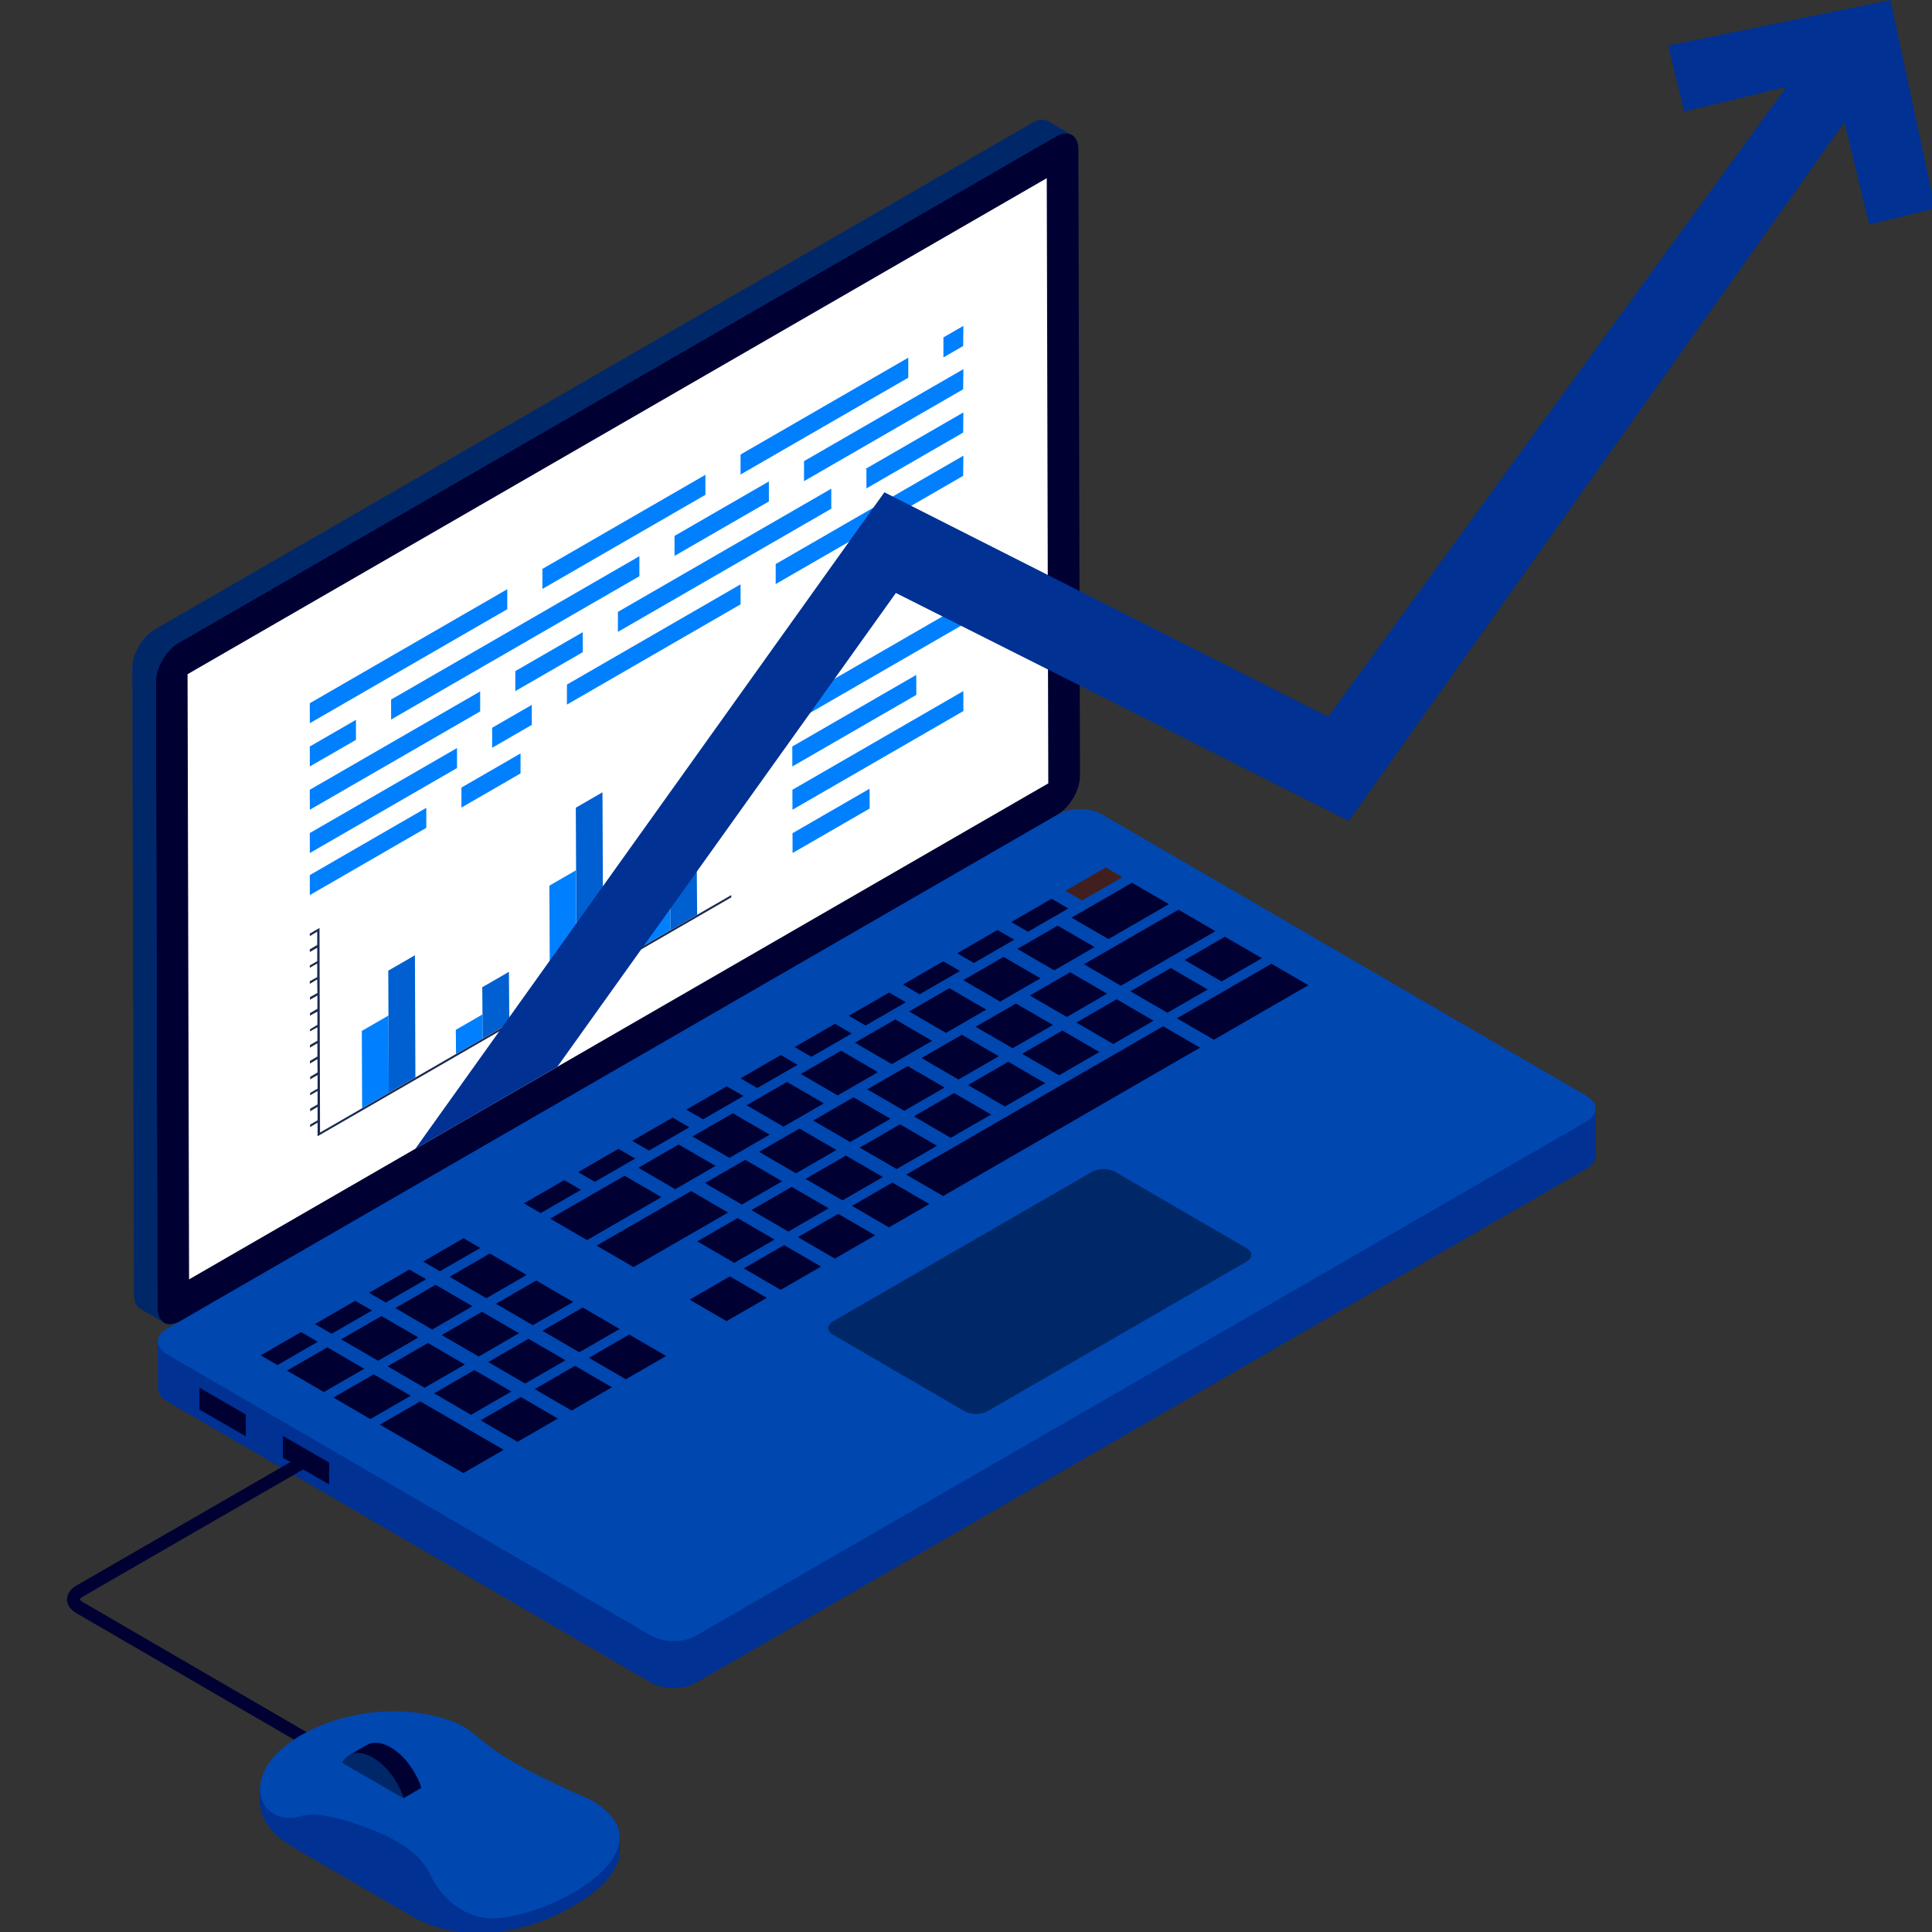
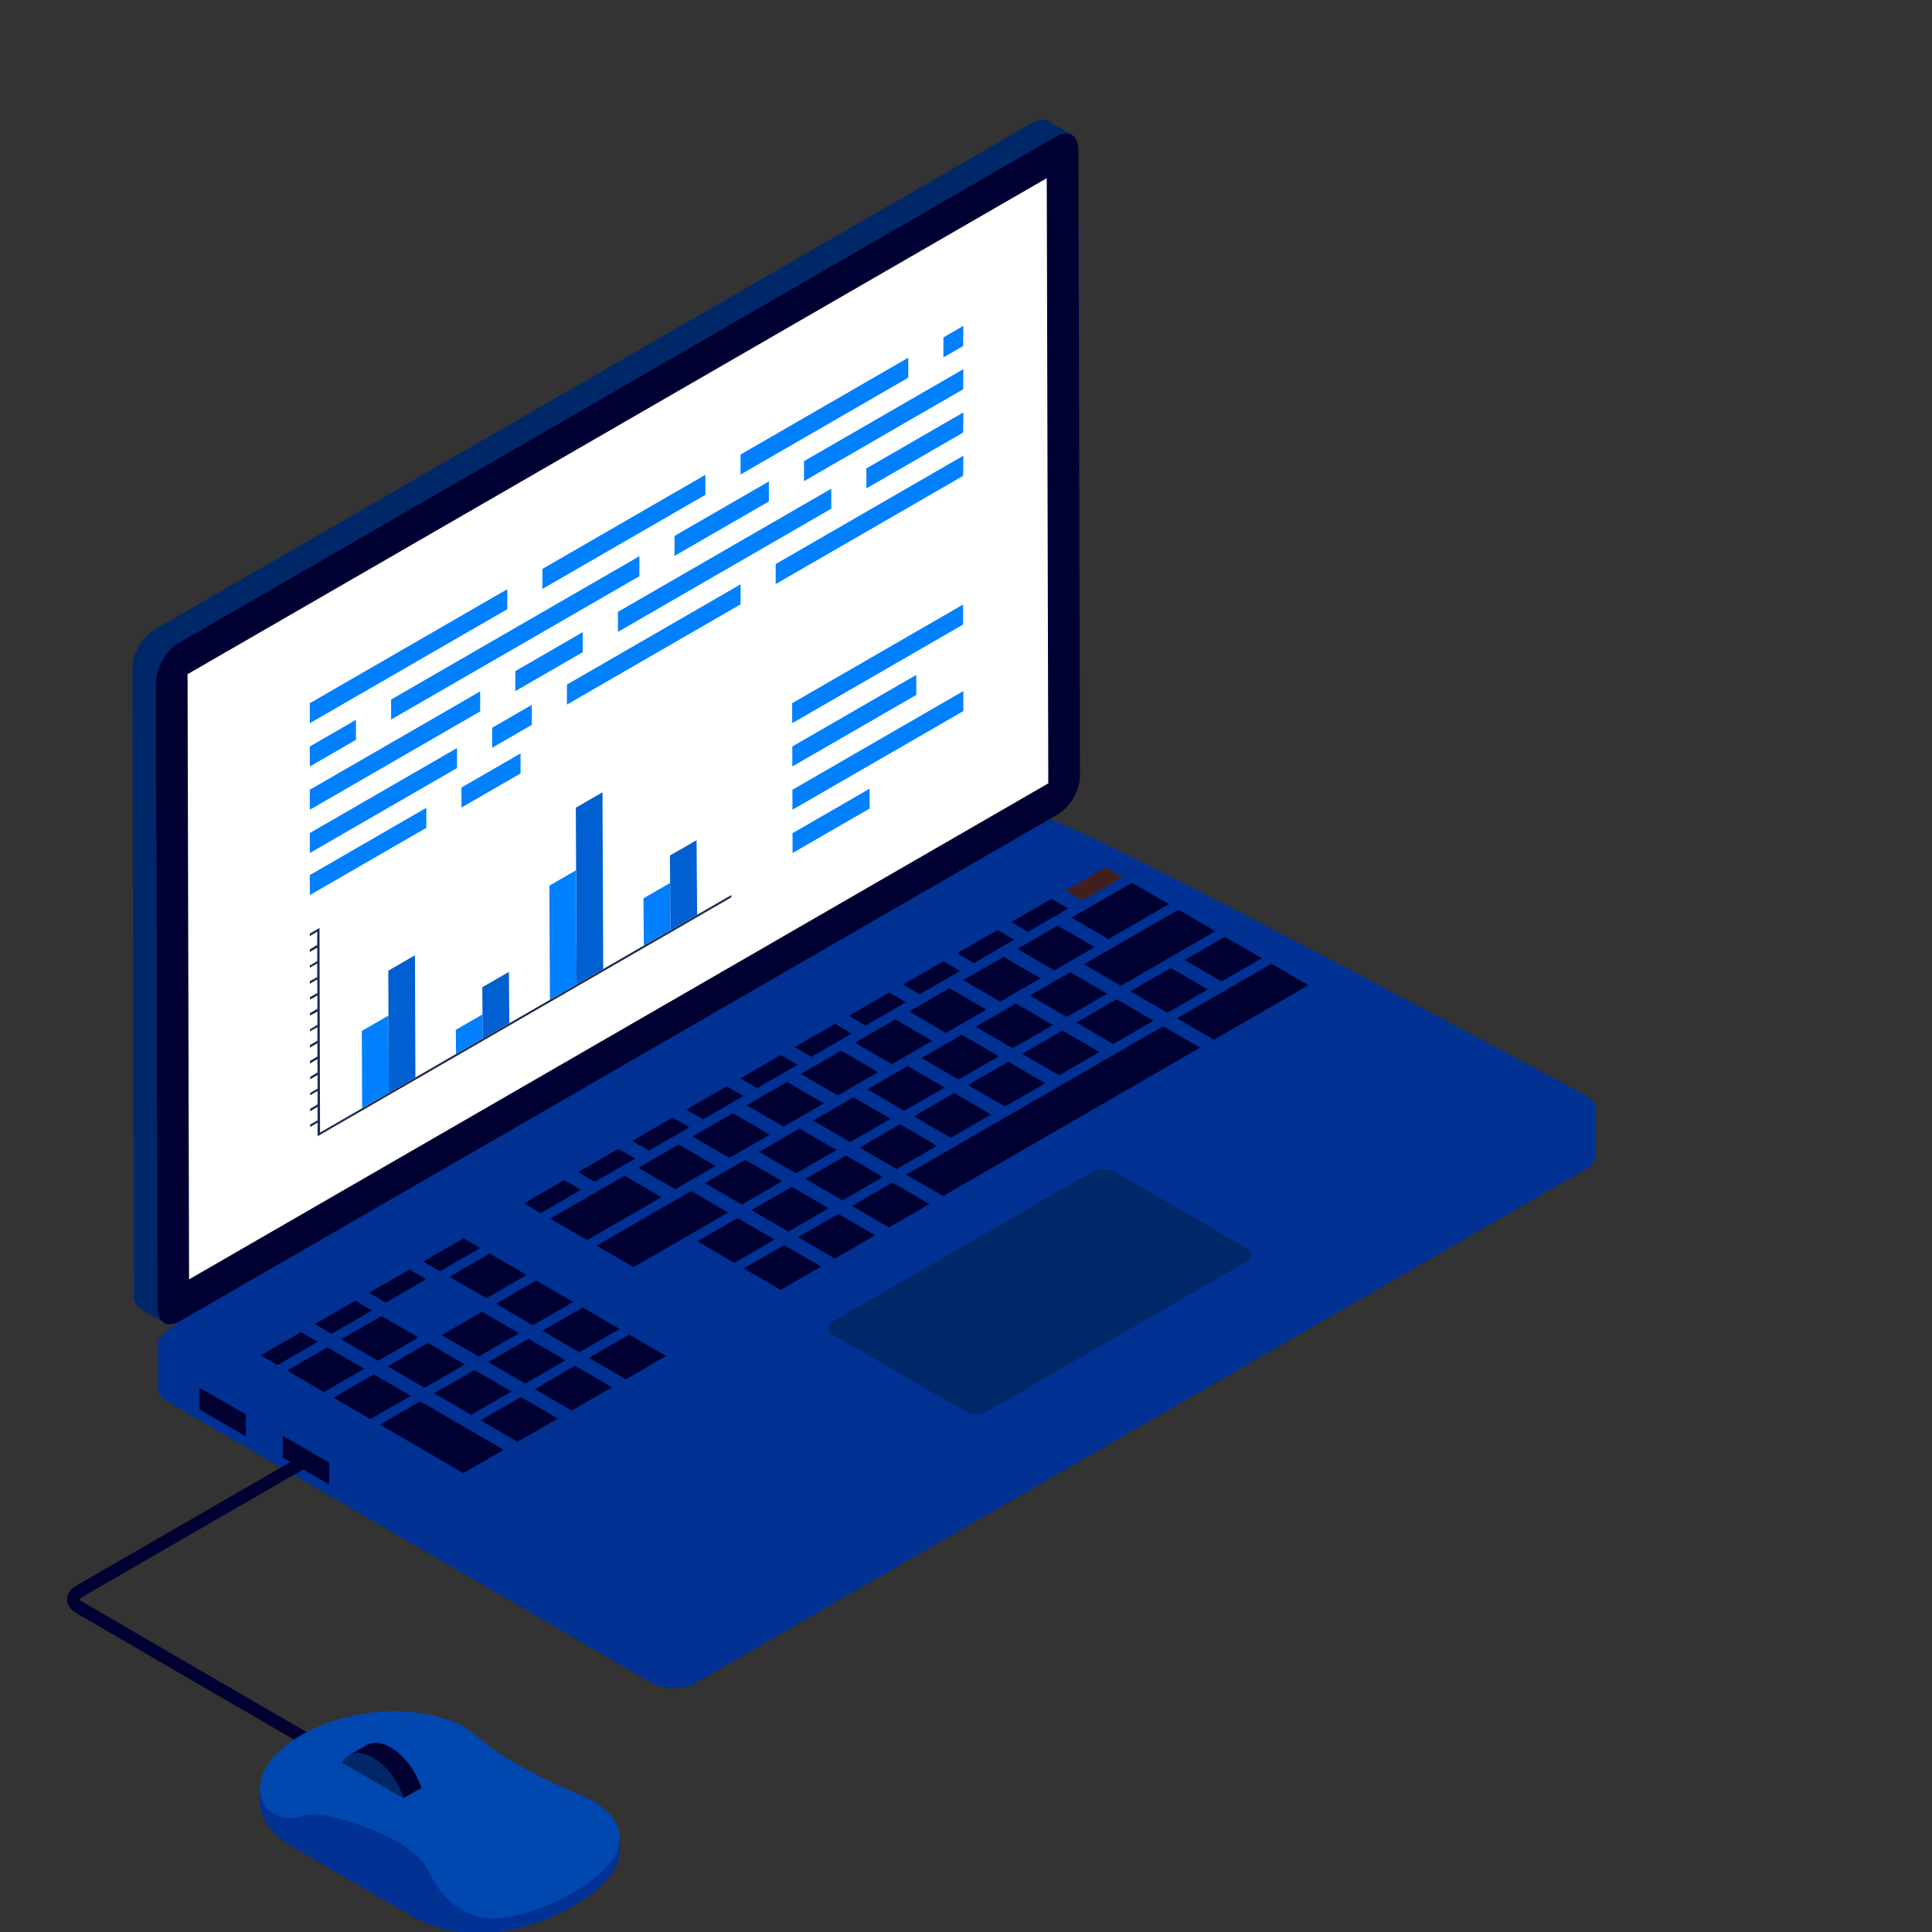
<svg xmlns="http://www.w3.org/2000/svg" width="280" height="280" viewBox="0 0 280 280">
  <rect x="0" y="0" width="280" height="280" fill="#333333" stroke="none" />
  <g id="a" />
  <g id="b" />
  <g id="c" />
  <g id="d" />
  <g id="e" />
  <g id="f" />
  <g id="g" />
  <g id="h" />
  <g id="i" />
  <g id="j" />
  <g id="k">
    <g id="l">
      <path d="M231.251,160.699v-.006l-0,.003c-.001-.68-.451-1.362-1.349-1.886,0,0-76.175-41.021-77.975-39.988,1.798-1.038,4.2-97.145,4.2-97.145-.003-1.225-.903-2.198-.789-2.135l-2.394-1.288c-.583-.333-130.153,73.711-130.153,73.711-1.8,1.033-2.801,2.912-2.801,4.979,0,0,.406,92.02,.989,92.354l2.791,2.393c-.583-.333,.519,.815,2.317-.223,0,0-3.228,2.317-3.208,3.015l.367,6.642c0,.667,17.605,11.586,17.605,11.586,0,0-30.738,18.291-30.738,19.065,.004,.769,33.048,20.154,33.048,20.154-3.207,2.142-5.493,4.867-5.465,7.359-.004-.01-.02-.021-.02-.03v1.91c.04,2.334,1.529,3.628,4.789,5.519l17.224,10.02c7.123,4.104,16.426,2.871,23.589-1.274,4.185-2.415,6.55-4.78,6.55-7.516l.002-1.578c0,.013-.02,.022-.022,.035,.007-1.943-1.262-2.849-4.203-4.553-7.462-3.182-12.967-7.123-15.959-9.754-1.133-.996-2.35-.914-3.752-1.471-6.64-2.638-15.916-2.451-22.221,.849,0,0-32.985-19.643-32.985-19.687,0-.047,31.935-18.176,31.935-18.176,0,0,54.047,29.725,55.847,28.691l130.867-74.362c.9-.517,1.915-7.216,1.915-7.216Z" fill="#003193" />
      <g>
        <g>
          <g>
            <g>
-               <path d="M24.228,192.541L153.271,118.045c1.8-1.033,4.7-1.033,6.483,0l70.146,40.765c1.8,1.05,1.8,2.733,0,3.767L100.857,237.089c-1.8,1.033-4.7,1.033-6.5-.017L24.211,196.308c-1.8-1.033-1.783-2.716,.017-3.766Z" fill="#0047af" />
              <path d="M158.269,169.824c.924-.533,2.424-.527,3.341,.006l19.054,11.073c.918,.533,.923,1.402-.001,1.935l-37.547,21.678c-.924,.533-2.424,.527-3.341-.006l-19.054-11.073c-.918-.533-.923-1.402,.001-1.935l37.547-21.678Z" fill="#002868" />
              <path d="M24.211,196.308l70.146,40.765c1.8,1.05,4.7,1.05,6.5,.017l129.044-74.513c.9-.517,1.35-1.2,1.35-1.883l.017,6.783c0,.7-.45,1.383-1.35,1.9L100.874,243.872c-1.8,1.033-4.7,1.033-6.5,0L24.228,203.107c-.883-.517-1.333-1.2-1.333-1.867l-.017-6.8c0,.683,.433,1.35,1.333,1.867Z" fill="#003193" />
              <g>
                <polygon points="144.56 134.783 146.98 136.189 141.138 139.562 138.718 138.156 144.56 134.783" fill="#003" />
                <polygon points="184.266 139.673 189.618 142.783 175.923 150.69 170.571 147.58 184.266 139.673" fill="#003" />
                <polygon points="177.528 135.757 182.88 138.868 177.038 142.241 171.686 139.13 177.528 135.757" fill="#003" />
                <polygon points="169.675 140.292 175.027 143.402 169.185 146.775 163.833 143.664 169.675 140.292" fill="#003" />
                <polygon points="170.79 131.842 176.142 134.952 162.447 142.859 157.095 139.749 170.79 131.842" fill="#003" />
                <polygon points="155.094 140.904 160.446 144.014 154.604 147.387 149.252 144.277 155.094 140.904" fill="#003" />
                <polygon points="145.445 138.681 150.787 141.785 144.945 145.158 139.603 142.054 145.445 138.681" fill="#003" />
                <polygon points="153.288 134.153 158.63 137.257 152.788 140.63 147.446 137.525 153.288 134.153" fill="#003" />
                <polygon points="152.403 130.255 154.823 131.661 148.982 135.034 146.561 133.627 152.403 130.255" fill="#003" />
                <polygon points="164.062 127.932 169.404 131.037 160.642 136.096 155.3 132.991 164.062 127.932" fill="#003" />
                <polygon points="160.257 125.72 162.677 127.127 156.835 130.5 154.415 129.093 160.257 125.72" fill="#421f1f" />
                <polygon points="113.168 152.907 115.588 154.314 109.746 157.687 107.326 156.28 113.168 152.907" fill="#003" />
                <polygon points="114.052 156.805 119.394 159.91 113.552 163.283 108.21 160.178 114.052 156.805" fill="#003" />
                <polygon points="121.895 152.277 127.237 155.382 121.396 158.755 116.053 155.65 121.895 152.277" fill="#003" />
                <polygon points="146.135 153.882 151.487 156.992 145.645 160.365 140.293 157.255 146.135 153.882" fill="#003" />
                <polygon points="138.282 158.416 143.634 161.526 137.792 164.899 132.44 161.789 138.282 158.416" fill="#003" />
                <g>
                  <polygon points="136.707 139.317 139.127 140.723 133.285 144.096 130.865 142.69 136.707 139.317" fill="#003" />
                  <polygon points="128.864 143.845 131.284 145.251 125.442 148.624 123.022 147.218 128.864 143.845" fill="#003" />
                  <polygon points="137.592 143.215 142.934 146.319 137.092 149.692 131.75 146.588 137.592 143.215" fill="#003" />
                  <polygon points="147.241 145.438 152.593 148.549 146.751 151.921 141.399 148.811 147.241 145.438" fill="#003" />
                  <polygon points="129.749 147.743 135.091 150.848 129.249 154.22 123.907 151.116 129.749 147.743" fill="#003" />
                  <polygon points="153.978 149.354 159.33 152.464 153.489 155.837 148.136 152.727 153.978 149.354" fill="#003" />
                  <polygon points="139.397 149.966 144.75 153.077 138.908 156.45 133.555 153.339 139.397 149.966" fill="#003" />
                  <polygon points="168.569 148.735 173.911 151.84 136.677 173.337 131.335 170.233 168.569 148.735" fill="#003" />
                </g>
                <polygon points="121.011 148.379 123.431 149.785 117.589 153.158 115.169 151.752 121.011 148.379" fill="#003" />
                <polygon points="105.324 157.436 107.744 158.842 101.892 162.221 99.472 160.814 105.324 157.436" fill="#003" />
                <polygon points="89.628 166.498 92.048 167.904 86.206 171.277 83.786 169.871 89.628 166.498" fill="#003" />
                <g>
                  <polygon points="131.544 154.501 136.896 157.611 131.054 160.984 125.702 157.873 131.544 154.501" fill="#003" />
                  <polygon points="123.701 159.029 129.053 162.139 123.211 165.512 117.859 162.402 123.701 159.029" fill="#003" />
                </g>
                <polygon points="115.858 163.557 121.21 166.667 115.358 170.046 110.006 166.936 115.858 163.557" fill="#003" />
                <polygon points="106.199 161.34 111.541 164.444 105.709 167.811 100.367 164.707 106.199 161.34" fill="#003" />
                <polygon points="108.005 168.091 113.357 171.201 107.515 174.574 102.163 171.464 108.005 168.091" fill="#003" />
                <polygon points="113.637 180.451 118.989 183.561 113.147 186.934 107.795 183.823 113.637 180.451" fill="#003" />
                <polygon points="106.899 176.535 112.251 179.645 106.409 183.018 101.057 179.908 106.899 176.535" fill="#003" />
                <polygon points="100.161 172.619 105.514 175.73 91.818 183.637 86.466 180.526 100.161 172.619" fill="#003" />
                <g>
                  <polygon points="81.775 171.032 84.195 172.438 78.353 175.811 75.933 174.405 81.775 171.032" fill="#003" />
                  <polygon points="90.513 170.396 95.855 173.5 85.081 179.721 79.739 176.616 90.513 170.396" fill="#003" />
                </g>
                <polygon points="98.356 165.868 103.698 168.972 97.856 172.345 92.514 169.241 98.356 165.868" fill="#003" />
                <polygon points="97.471 161.97 99.891 163.376 94.049 166.749 91.629 165.343 97.471 161.97" fill="#003" />
                <polygon points="69.86 190.114 75.212 193.224 69.37 196.597 64.018 193.487 69.86 190.114" fill="#003" />
                <polygon points="54.164 199.176 59.516 202.286 53.674 205.659 48.322 202.549 54.164 199.176" fill="#003" />
                <polygon points="91.189 193.411 96.541 196.521 90.699 199.894 85.347 196.784 91.189 193.411" fill="#003" />
                <g>
                  <polygon points="67.18 179.458 69.6 180.865 63.758 184.237 61.338 182.831 67.18 179.458" fill="#003" />
                  <polygon points="70.986 181.67 76.328 184.774 70.486 188.147 65.144 185.043 70.986 181.67" fill="#003" />
                  <polygon points="59.327 183.992 61.747 185.399 55.905 188.772 53.485 187.365 59.327 183.992" fill="#003" />
                  <polygon points="77.714 185.58 83.066 188.69 77.224 192.063 71.872 188.953 77.714 185.58" fill="#003" />
-                   <polygon points="63.132 186.204 68.475 189.308 62.633 192.681 57.291 189.577 63.132 186.204" fill="#003" />
                  <polygon points="84.451 189.495 89.803 192.606 83.961 195.978 78.609 192.868 84.451 189.495" fill="#003" />
                  <polygon points="55.289 190.732 60.631 193.837 54.789 197.21 49.447 194.105 55.289 190.732" fill="#003" />
                  <polygon points="76.598 194.029 81.95 197.14 76.108 200.512 70.756 197.402 76.598 194.029" fill="#003" />
                  <polygon points="62.017 194.642 67.369 197.752 61.527 201.125 56.175 198.015 62.017 194.642" fill="#003" />
                  <polygon points="68.755 198.558 74.107 201.668 68.265 205.041 62.913 201.93 68.755 198.558" fill="#003" />
                </g>
                <polygon points="161.832 144.82 167.184 147.93 161.342 151.303 155.99 148.193 161.832 144.82" fill="#003" />
                <polygon points="129.333 171.388 134.686 174.499 128.834 177.877 123.481 174.767 129.333 171.388" fill="#003" />
                <polygon points="122.596 167.473 127.948 170.583 122.096 173.962 116.744 170.851 122.596 167.473" fill="#003" />
                <polygon points="121.48 175.922 126.832 179.033 120.99 182.405 115.638 179.295 121.48 175.922" fill="#003" />
                <polygon points="114.742 172.007 120.095 175.117 114.253 178.49 108.9 175.38 114.742 172.007" fill="#003" />
                <polygon points="130.439 162.944 135.791 166.055 129.949 169.428 124.597 166.317 130.439 162.944" fill="#003" />
-                 <polygon points="105.784 184.985 111.136 188.095 105.294 191.468 99.942 188.357 105.784 184.985" fill="#003" />
                <polygon points="47.436 195.266 52.778 198.371 46.936 201.744 41.594 198.639 47.436 195.266" fill="#003" />
                <polygon points="43.63 193.055 46.05 194.461 40.208 197.834 37.788 196.428 43.63 193.055" fill="#003" />
                <polygon points="51.484 188.521 53.904 189.927 48.062 193.3 45.642 191.893 51.484 188.521" fill="#003" />
                <polygon points="83.336 197.945 88.688 201.055 82.846 204.428 77.494 201.318 83.336 197.945" fill="#003" />
                <polygon points="60.902 203.092 72.992 210.118 67.15 213.49 55.06 206.465 60.902 203.092" fill="#003" />
                <polygon points="75.493 202.473 80.845 205.584 75.003 208.956 69.651 205.846 75.493 202.473" fill="#003" />
              </g>
            </g>
            <g>
              <path d="M153.02,19.774c1.798-1.038,3.261-.205,3.267,1.862l.23,90.788c.006,2.054-1.447,4.583-3.245,5.621L26.087,191.468c-1.798,1.038-3.261,.193-3.267-1.862l-.23-90.788c-.006-2.066,1.447-4.583,3.245-5.621L153.02,19.774Z" fill="#003" />
              <path d="M22.425,91.223L149.61,17.792c.9-.517,1.733-.567,2.316-.233l3.411,1.984c-.6-.333-1.417-.283-2.317,.233L25.836,93.19c-1.8,1.05-3.25,3.566-3.25,5.633l.233,90.784c0,1.017,.367,1.75,.95,2.083l-3.411-1.984c-.583-.333-.95-1.067-.95-2.083l-.233-90.785c0-2.067,1.45-4.583,3.25-5.616Z" fill="#002868" />
              <polygon points="151.705 25.824 151.926 113.531 27.402 185.418 27.181 97.711 151.705 25.824" fill="#fff" />
              <g>
                <g>
                  <g>
                    <polygon points="56.298 147.179 56.342 158.37 52.481 160.599 52.437 149.409 56.298 147.179" fill="#0080ff" />
                    <polygon points="60.134 138.444 60.203 156.141 56.342 158.37 56.273 140.674 60.134 138.444" fill="#005fd1" />
                  </g>
                  <polygon points="69.921 147.019 69.952 150.512 66.091 152.742 66.06 149.249 69.921 147.019" fill="#0080ff" />
                  <polygon points="73.757 140.847 73.813 148.283 69.952 150.512 69.895 143.076 73.757 140.847" fill="#005fd1" />
                  <polygon points="87.315 114.829 87.423 140.425 83.562 142.655 83.453 117.058 87.315 114.829" fill="#005fd1" />
                  <polygon points="83.479 126.126 83.562 142.655 79.7 144.884 79.618 128.356 83.479 126.126" fill="#0080ff" />
                  <g>
                    <polygon points="97.115 127.962 97.171 134.797 93.31 137.027 93.253 130.192 97.115 127.962" fill="#0080ff" />
                    <polygon points="100.95 121.765 101.033 132.568 97.171 134.797 97.089 123.995 100.95 121.765" fill="#005fd1" />
                  </g>
                  <polygon points="105.983 129.721 105.983 130.054 46.024 164.672 46.024 162.699 44.948 163.339 44.948 162.981 46.024 162.366 46.024 160.418 44.948 161.059 44.948 160.675 46.024 160.06 46.024 158.112 44.948 158.727 44.948 158.394 46.024 157.779 46.024 155.806 44.948 156.421 44.948 156.062 46.024 155.422 45.998 153.5 44.922 154.141 44.922 153.756 45.998 153.116 45.998 151.194 44.922 151.834 44.922 151.45 45.998 150.835 45.998 148.888 44.922 149.477 44.922 149.17 45.998 148.529 45.998 146.607 44.922 147.197 44.922 146.838 45.998 146.197 45.998 144.275 44.922 144.89 44.922 144.506 45.998 143.917 45.973 141.944 44.897 142.584 44.897 142.2 45.973 141.611 45.973 139.638 44.897 140.253 44.897 139.919 45.973 139.305 45.973 137.357 44.897 137.972 44.897 137.588 45.973 136.947 45.973 135.025 44.897 135.666 44.897 135.307 46.306 134.487 46.383 164.134 105.983 129.721" fill="#1b2a4f" />
                </g>
                <g>
                  <polygon points="139.613 100.157 139.621 103.052 114.849 117.354 114.841 114.459 139.613 100.157" fill="#0080ff" />
                  <polygon points="126.027 114.307 126.035 117.178 114.867 123.626 114.859 120.755 126.027 114.307" fill="#0080ff" />
                  <polygon points="132.793 97.812 132.802 100.707 114.831 111.082 114.823 108.188 132.793 97.812" fill="#0080ff" />
                  <polygon points="139.577 87.614 139.585 90.508 114.814 104.81 114.805 101.916 139.577 87.614" fill="#0080ff" />
                </g>
              </g>
            </g>
          </g>
          <polygon points="40.999 208.101 40.99 211.256 47.698 215.129 47.707 211.974 40.999 208.101" fill="#003" />
          <polygon points="28.916 201.125 28.907 204.28 35.616 208.153 35.624 204.998 28.916 201.125" fill="#003" />
          <path d="M11.008,233.755c-.818-.47-1.288-1.181-1.292-1.95,0-.774,.47-1.496,1.303-1.979l33.1-19.108,.926,1.603-33.096,19.106c-.282,.166-.38,.326-.38,.373,0,.043,.094,.194,.369,.351l43.289,25.156-.934,1.603-43.285-25.154Z" fill="#003" />
          <g>
            <g>
              <path d="M37.848,260.507c.599,2.419,3.243,3.507,5.62,2.758,2.414-.761,6.3,.335,10.226,1.851,5.06,1.954,7.605,4.243,8.649,6.559,1.884,4.18,6.046,6.976,10.579,6.286,3.536-.538,7.027-1.826,10.146-3.617,7.123-4.145,9.618-9.417,2.535-13.521-7.462-3.182-12.967-6.123-15.959-8.754-1.133-.996-2.35-1.914-3.752-2.471-6.911-2.746-15.854-1.8-22.221,1.849-4.467,2.605-6.597,5.931-5.823,9.06Z" fill="#0047af" />
              <path d="M37.674,259.26v1.91c.04,2.334,1.529,4.628,4.789,6.519l17.224,10.02c7.123,4.105,16.218,2.696,23.381-1.449,4.185-2.415,6.761-5.232,6.761-7.968v-1.95c0,.013-.02,.022-.023,.035-.011,2.736-2.573,5.544-6.738,7.968-3.119,1.791-6.61,3.078-10.146,3.617-4.532,.69-8.695-2.106-10.579-6.286-1.044-2.316-3.588-4.605-8.649-6.559-3.926-1.516-7.812-2.612-10.226-1.851-2.377,.749-5.021-.339-5.62-2.758-.1-.402-.147-.808-.152-1.215-.002-.011-.021-.023-.022-.033Z" fill="#003193" />
            </g>
            <g>
              <path d="M53.145,252.901c.884-.516,2.109-.442,3.471,.341,1.98,1.142,3.674,3.471,4.447,5.865l-2.597,1.51c-.773-2.394-2.468-4.724-4.447-5.865-1.353-.783-2.587-.856-3.471-.341l2.597-1.51Z" fill="#003" />
              <path d="M58.465,260.618l-8.906-5.142c.782-1.497,2.484-1.868,4.46-.727,1.981,1.144,3.676,3.476,4.447,5.869Z" fill="#002868" />
            </g>
          </g>
          <g>
            <polygon points="102.234 71.711 102.234 68.812 78.61 82.451 78.61 85.351 102.234 71.711" fill="#0080ff" />
            <polygon points="44.905 104.81 73.517 88.291 73.517 85.392 44.897 101.916 44.905 104.81" fill="#0080ff" />
            <polygon points="139.586 50.147 139.621 47.227 136.727 48.898 136.727 51.797 139.586 50.147" fill="#0080ff" />
            <polygon points="131.634 54.737 131.634 51.838 107.327 65.872 107.327 68.771 131.634 54.737" fill="#0080ff" />
            <polygon points="44.897 108.188 44.905 111.082 51.589 107.223 51.589 104.324 44.897 108.188" fill="#0080ff" />
            <polygon points="56.681 101.384 56.681 104.283 92.666 83.507 92.666 80.608 56.681 101.384" fill="#0080ff" />
            <polygon points="116.524 69.733 139.586 56.418 139.621 53.498 116.524 66.833 116.524 69.733" fill="#0080ff" />
            <polygon points="97.758 77.668 97.758 80.567 111.432 72.673 111.432 69.773 97.758 77.668" fill="#0080ff" />
            <polygon points="74.681 97.263 74.681 100.163 84.461 94.517 84.461 91.617 74.681 97.263" fill="#0080ff" />
            <polygon points="89.502 88.706 89.553 88.706 89.553 91.576 120.476 73.723 120.476 70.824 89.502 88.706" fill="#0080ff" />
            <polygon points="44.897 114.459 44.905 117.354 69.588 103.103 69.588 100.204 44.897 114.459" fill="#0080ff" />
            <polygon points="125.568 67.986 125.568 70.783 139.586 62.69 139.621 59.77 125.391 67.986 125.568 67.986" fill="#0080ff" />
            <polygon points="71.327 105.472 71.327 108.371 77.071 105.055 77.071 102.155 71.327 105.472" fill="#0080ff" />
            <polygon points="112.419 84.647 139.586 68.962 139.621 66.042 112.419 81.747 112.419 84.647" fill="#0080ff" />
            <polygon points="44.897 120.731 44.905 123.626 66.234 111.311 66.234 108.412 44.897 120.731" fill="#0080ff" />
            <polygon points="82.164 99.215 82.164 102.114 107.327 87.587 107.327 84.687 82.164 99.215" fill="#0080ff" />
            <polygon points="44.897 126.827 44.905 129.721 61.782 119.977 61.782 117.078 44.897 126.827" fill="#0080ff" />
            <polygon points="66.875 117.037 75.44 112.092 75.44 109.193 66.875 114.137 66.875 117.037" fill="#0080ff" />
          </g>
        </g>
-         <polygon points="241.777 6.605 244.09 16.166 258.914 12.58 192.489 103.883 128.173 71.347 60.186 166.498 80.772 154.608 129.836 85.939 195.487 118.967 267.31 17.706 270.896 32.53 280.457 30.217 273.974 0 241.777 6.605" fill="#003193" />
      </g>
    </g>
  </g>
</svg>